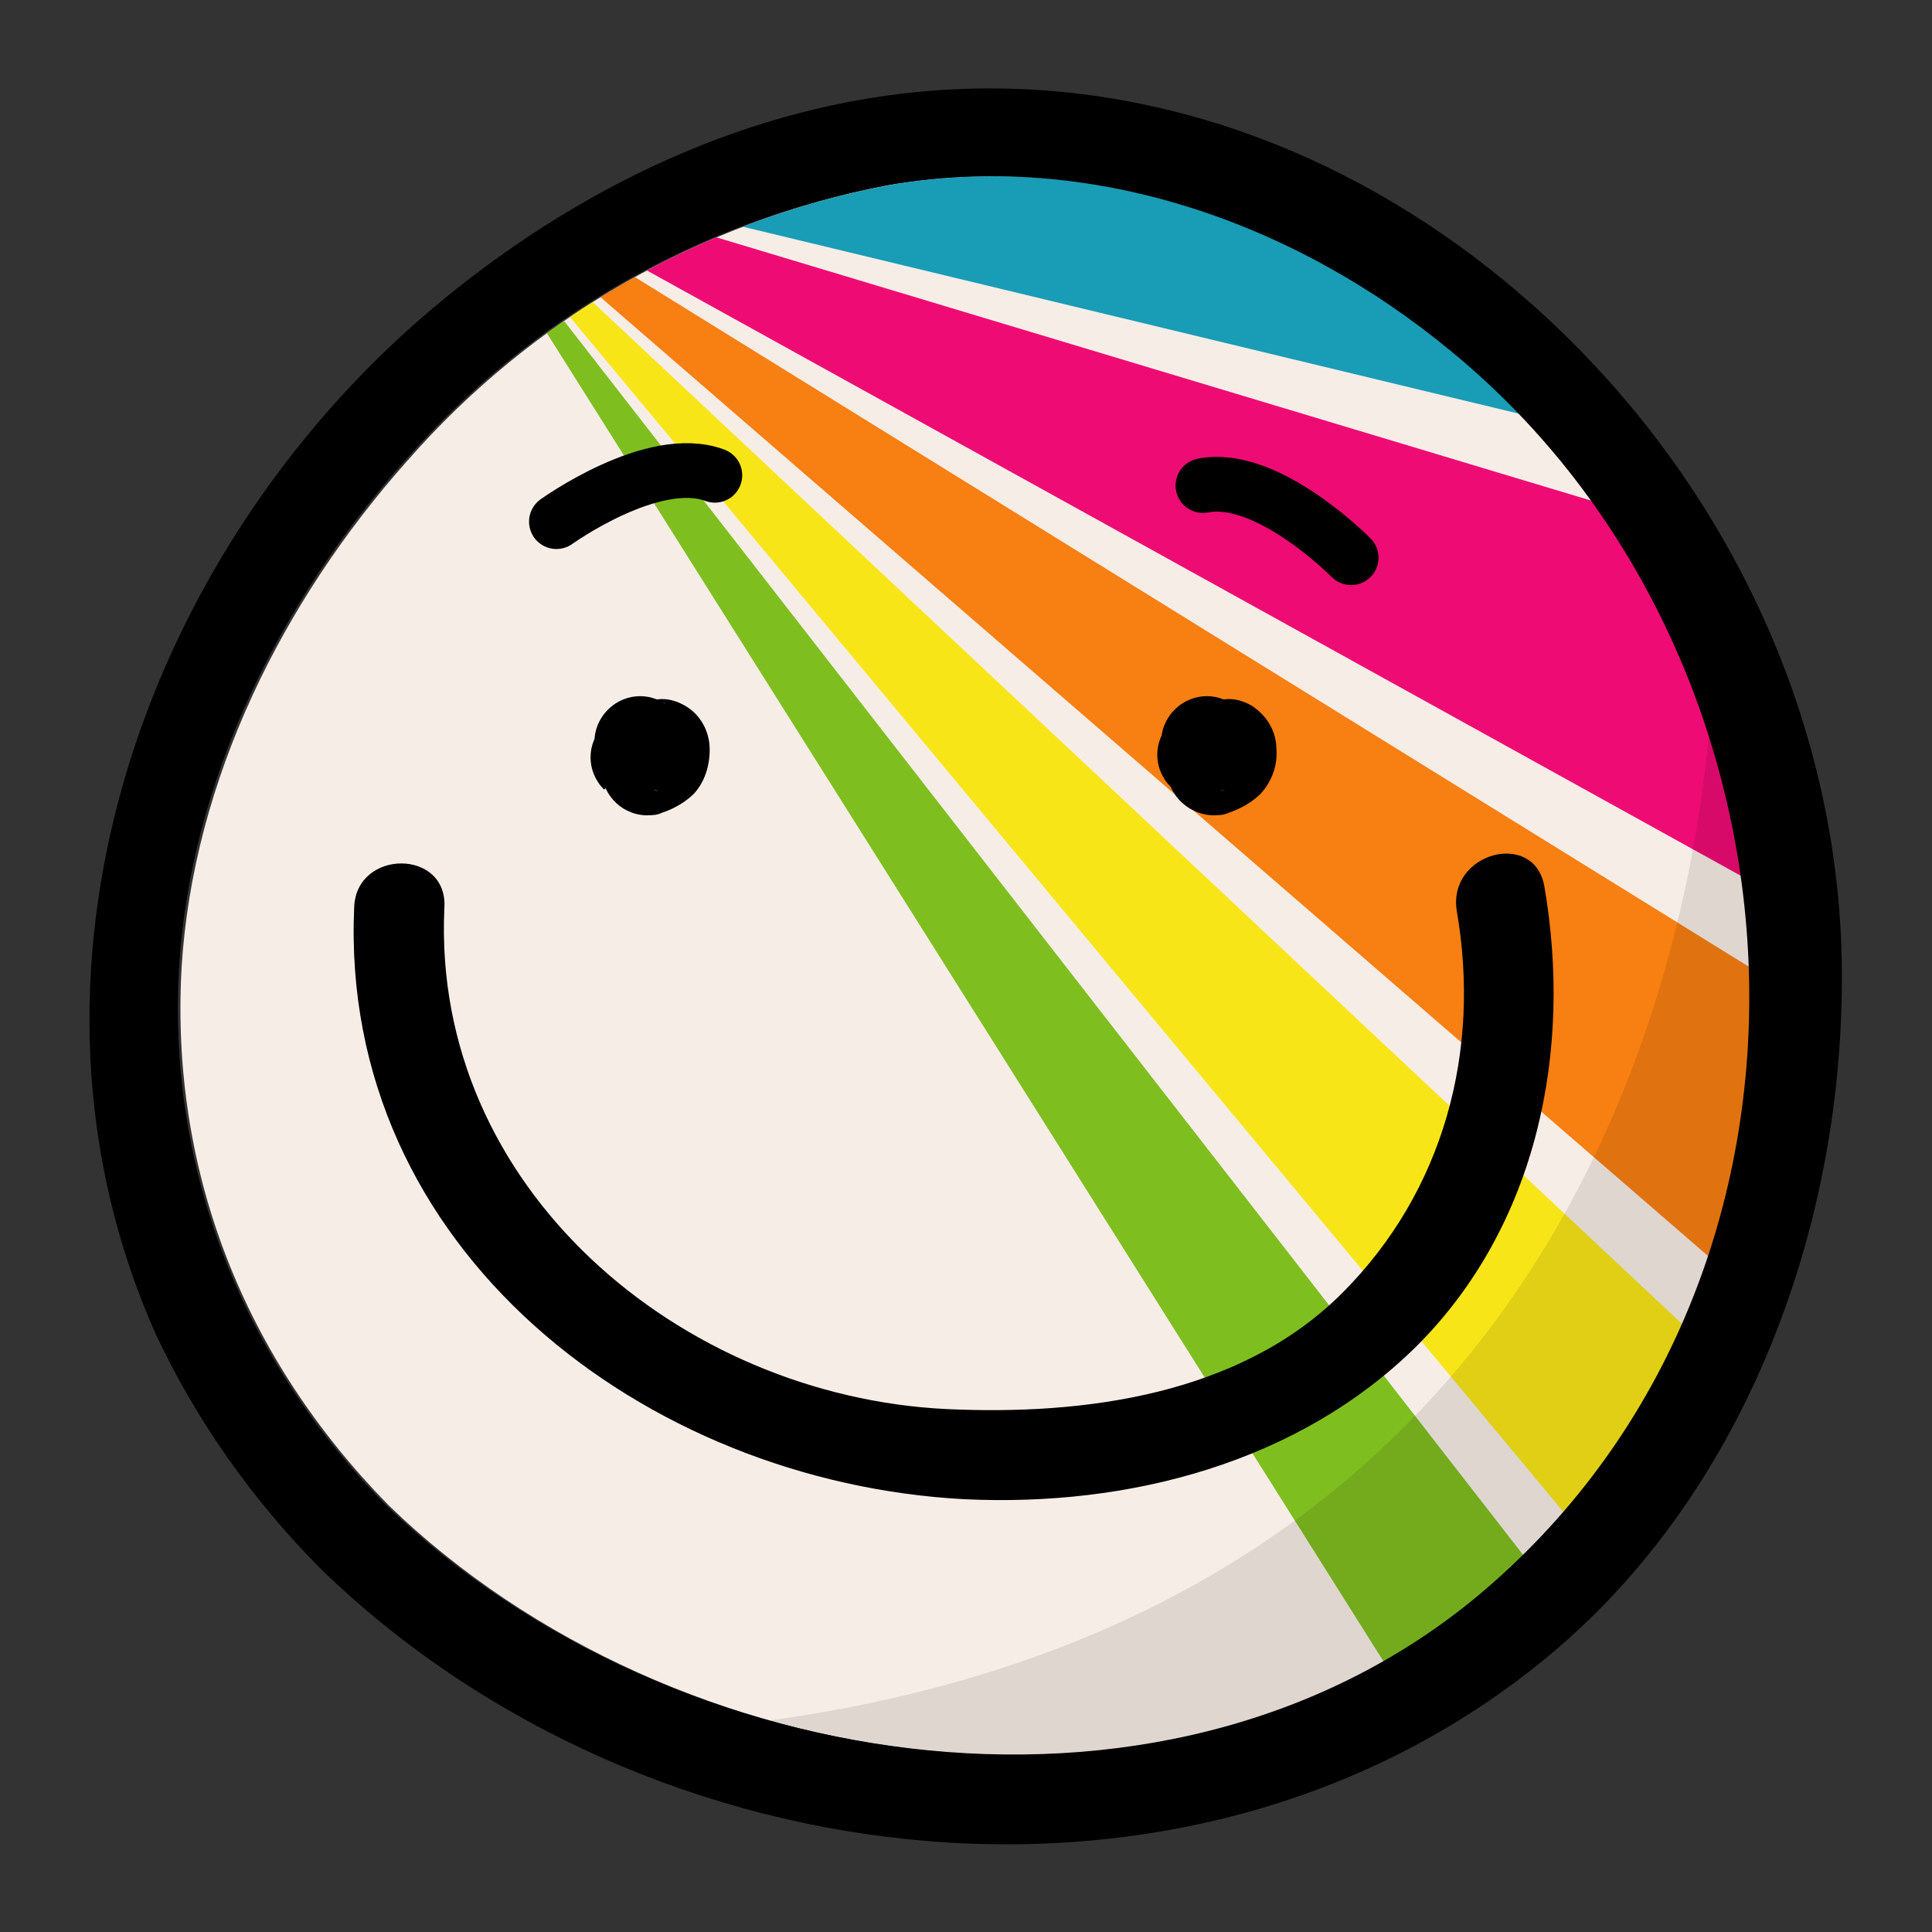
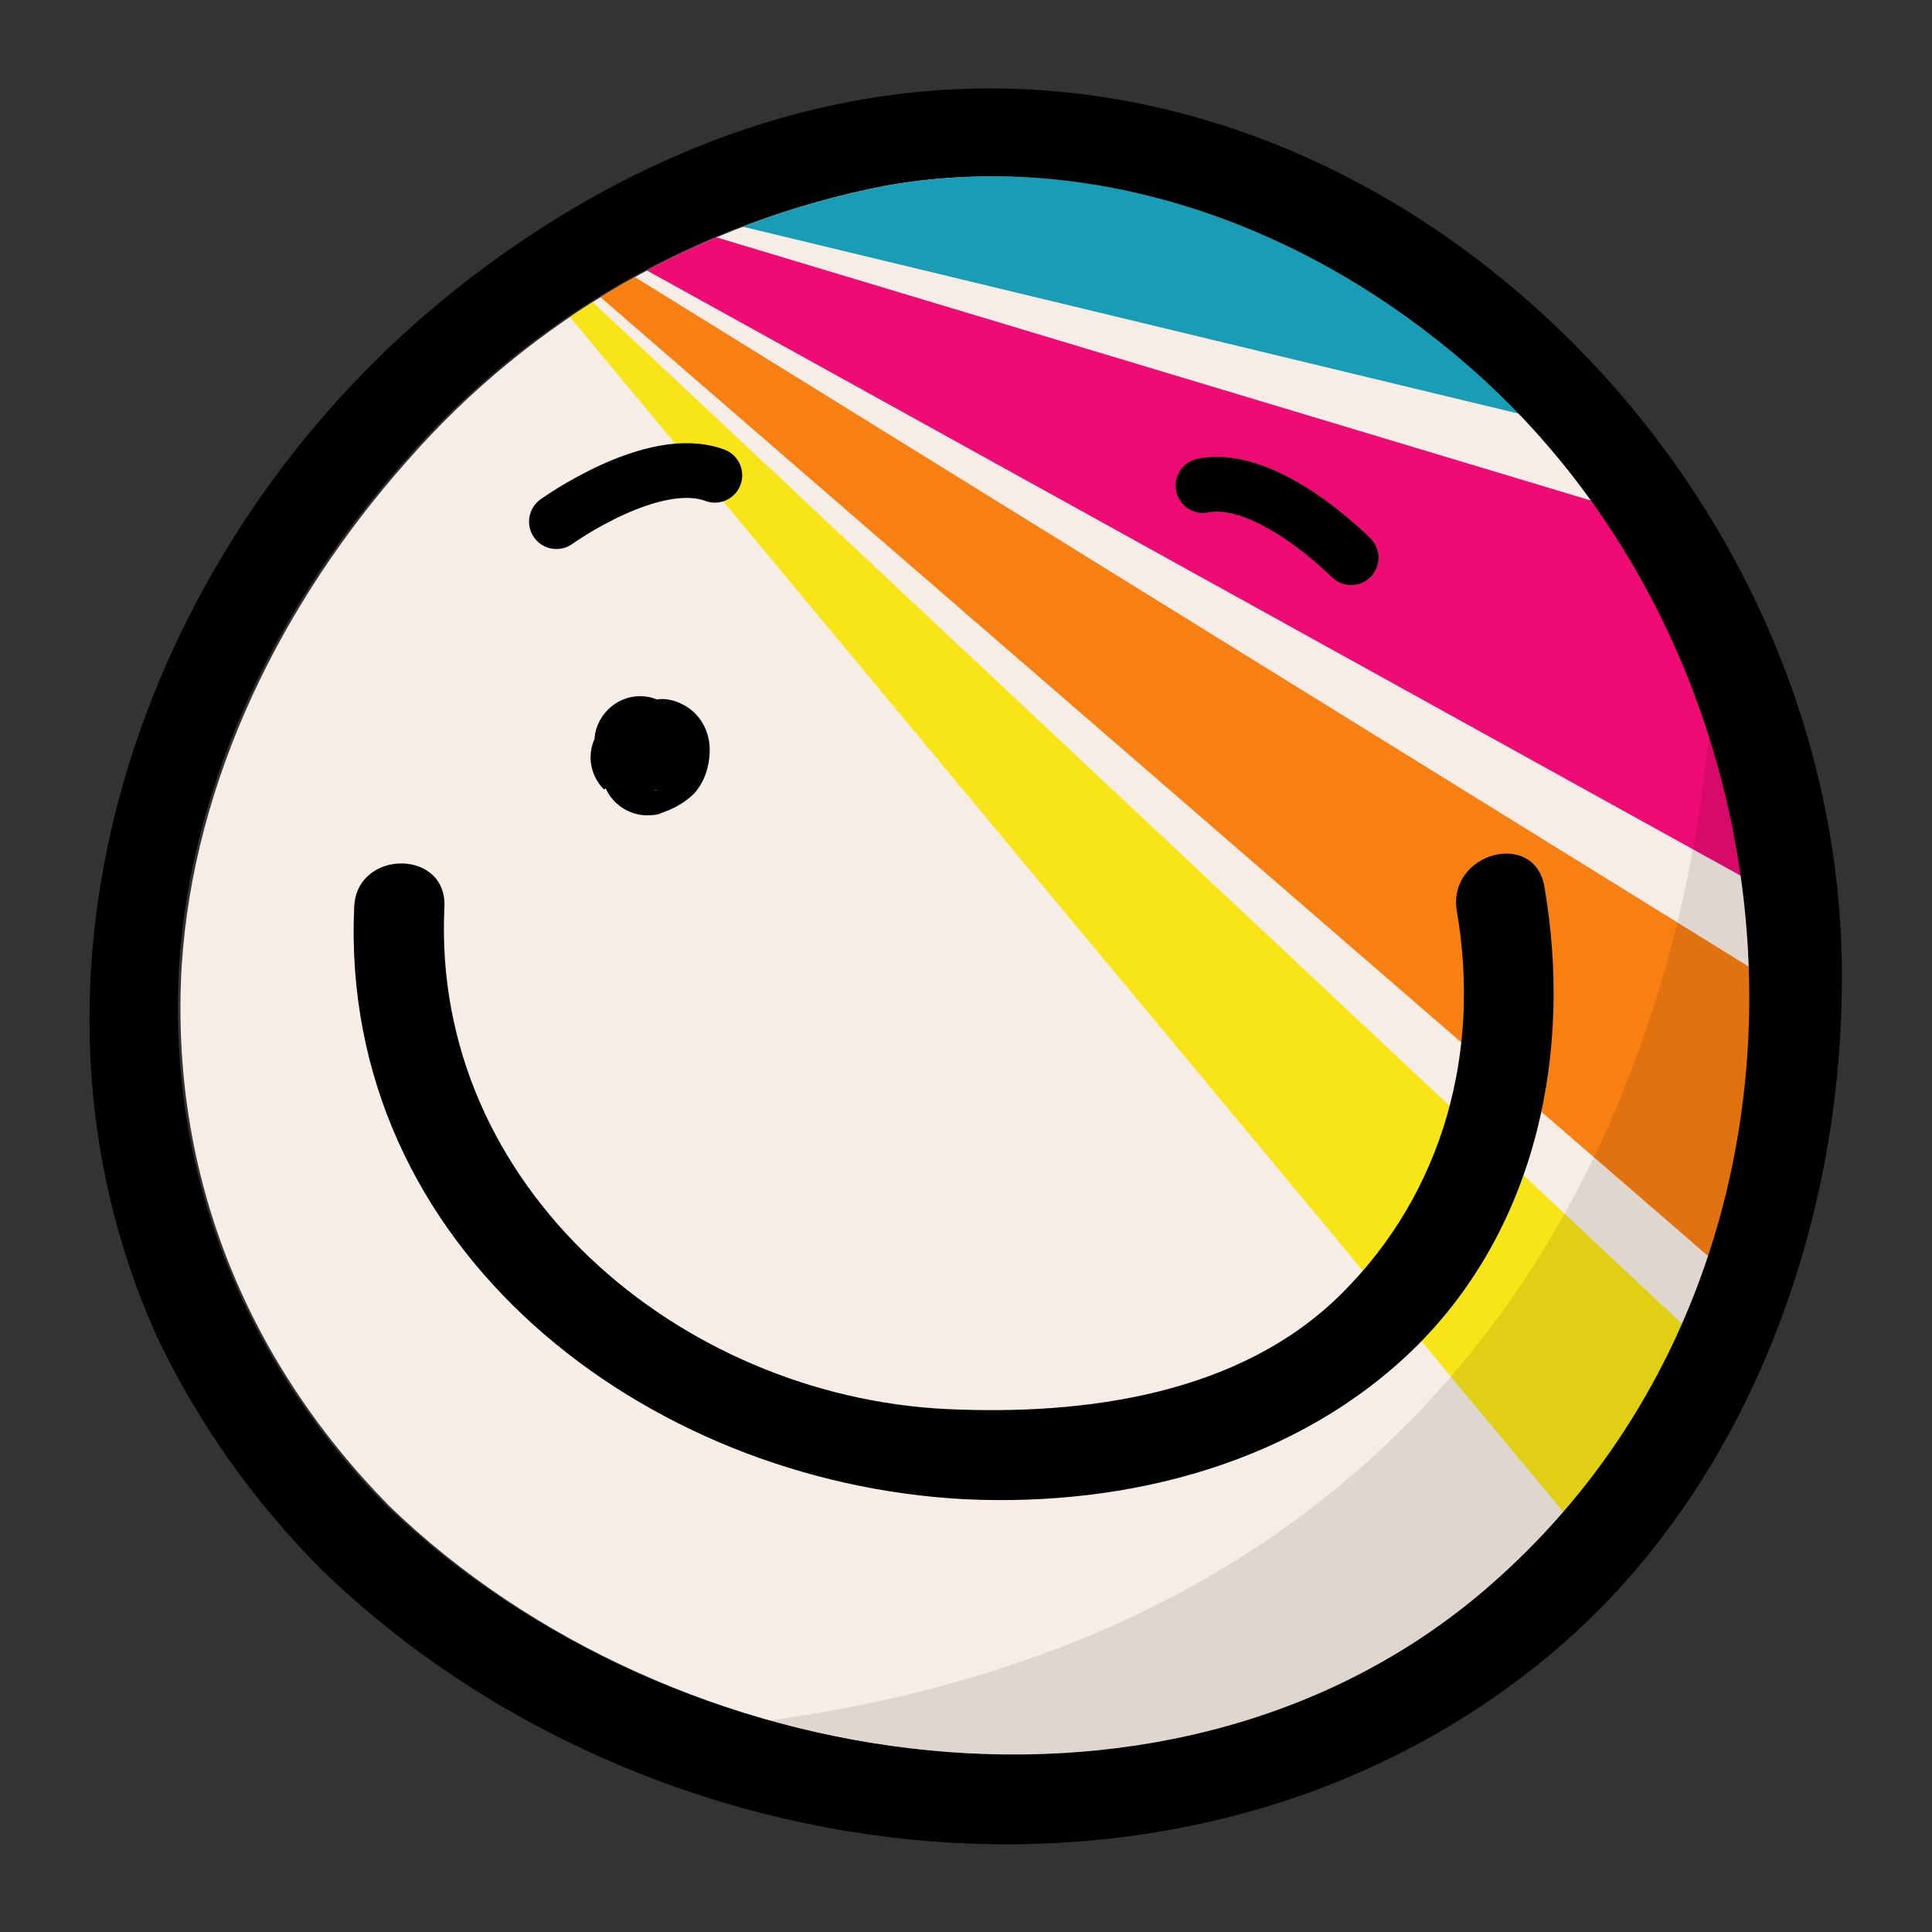
<svg xmlns="http://www.w3.org/2000/svg" xmlns:xlink="http://www.w3.org/1999/xlink" version="1.1" id="Ebene_1" x="0px" y="0px" viewBox="0 0 150 150" style="enable-background:new 0 0 150 150;" xml:space="preserve">
  <rect x="0" y="0" width="150" height="150" fill="#333333" stroke="none" />
  <style type="text/css">
	.st0{fill:#F7EDE7;}
	.st1{clip-path:url(#SVGID_2_);}
	.st2{fill:#199CB5;}
	.st3{fill:#EF0B74;}
	.st4{fill:#F87F11;}
	.st5{fill:#F8E517;}
	.st6{fill:#7FBE1F;}
	.st7{opacity:0.1;enable-background:new    ;}
	.st8{fill:#FFFFFF;stroke:#000000;stroke-width:4.25;stroke-linecap:round;stroke-miterlimit:10;}
</style>
  <g>
    <path class="st0" d="M30.2,116.9C19,105.5,13.2,91,14.1,75.1c0.9-14.6,7.9-28.5,17.5-39.3c9.7-11.1,22.8-18.6,37.3-21.4   c15.9-2.8,31.8,2.8,44,12.9c28.7,23.6,31.7,70.5,3.2,95.6C91.9,144.4,52.2,138.2,30.2,116.9" />
    <g>
      <defs>
        <path id="SVGID_1_" d="M30.2,116.9C19,105.5,13.2,91,14.1,75.1c0.9-14.6,7.9-28.5,17.5-39.3c9.7-11.1,22.8-18.6,37.3-21.4     c15.9-2.8,31.8,2.8,44,12.9c28.7,23.6,31.7,70.5,3.2,95.6C91.9,144.4,52.2,138.2,30.2,116.9" />
      </defs>
      <clipPath id="SVGID_2_">
        <use xlink:href="#SVGID_1_" style="overflow:visible;" />
      </clipPath>
      <g class="st1">
        <polygon class="st2" points="33.6,11.8 138.6,11.8 138.6,37.1    " />
        <polygon class="st3" points="33.6,11.8 138.6,43.4 138.6,69.9    " />
        <polygon class="st4" points="33.6,11.8 138.6,76.8 138.6,102.7    " />
        <polygon class="st5" points="33.6,11.8 138.6,110.3 138.6,138.1    " />
-         <polygon class="st6" points="33.6,11.8 138.6,146.9 138.6,178.5    " />
      </g>
    </g>
    <path d="M25,121.9c25.3,24.5,68.4,29.6,95.9,6.1c14.7-12.6,22-32.6,22.1-51.6c0.2-21.2-10-41.3-26.2-54.6C104.4,11.6,89,5.9,72.9,7   c-14.7,1-28.4,7.7-39.5,17.1C10.8,43.3-0.3,75.8,12.1,103.6C15.3,110.4,19.7,116.6,25,121.9c3.2,3.2,8.1-1.7,5-5   c-11.1-11.3-17-25.9-16.1-41.8c0.9-14.6,7.9-28.5,17.5-39.3c9.7-11.1,22.8-18.6,37.3-21.4c15.9-2.8,31.8,2.8,44,12.9   c28.7,23.6,31.7,70.5,3.2,95.6c-24.2,21.4-63.9,15.3-86-6.1C26.7,113.8,21.8,118.7,25,121.9z" />
    <path d="M47.5,60.8L47.5,60.8L47,60.2c0,0.1,0.1,0.1,0.1,0.2c-0.1-0.3-0.2-0.6-0.4-0.8l0.1,0.2c0-0.3-0.1-0.6-0.1-0.9   c0,0.2,0,0.4,0,0.6c-0.1,2,1.4,3.7,3.4,3.8c0.5,0,0.9,0,1.3-0.2c0.9-0.3,1.8-0.8,2.5-1.5c0.8-0.9,1.2-2.1,1.2-3.4   c0-1.4-0.7-2.7-1.9-3.4c-0.7-0.4-1.4-0.6-2.2-0.5c-0.2,0-0.5,0-0.7,0l0.9,0.1c-0.1,0-0.1,0-0.2-0.1l0.8,0.4l-0.2-0.1l0.7,0.6   l-0.1-0.1c-1.4-1.4-3.6-1.4-5,0s-1.4,3.6,0,5l0,0c0.8,0.8,1.9,1.2,3.1,1.3c0.3,0,0.5-0.1,0.8,0l-0.9-0.1h0.1l-0.8-0.4h0.1l-0.7-0.5   c0,0,0,0,0,0l-0.5-0.7c0,0,0,0,0,0.1l-0.4-0.8c0,0,0,0.1,0,0.1c0-0.3-0.1-0.6-0.1-0.9c0,0.1,0,0.2,0,0.3c0-0.3,0.1-0.6,0.1-0.9   c0,0.3-0.1,0.5-0.2,0.8c0.5-0.7,1.1-1.4,1.6-2.1c-0.3,0.2-0.7,0.4-1,0.6l0.8-0.4c-0.1,0-0.1,0-0.2,0.1l0.9-0.1h-0.1l0.9,0.1l0,0   l0.8,0.4l0,0l0.7,0.6l0,0l0.5,0.7l0,0l0.4,0.8l0,0c0,0.3,0.1,0.6,0.1,0.9c0-0.2,0-0.4,0-0.6c0-1.2-0.4-2.3-1.3-3.1   c-1.4-1.4-3.6-1.4-5,0c-1.4,1.4-1.4,3.6,0,5L47.5,60.8z" />
-     <path d="M91.4,60.8L91.4,60.8c-0.1-0.1-0.3-0.4-0.5-0.6l0.1,0.2l-0.4-0.8c0,0.1,0.1,0.1,0.1,0.2c0-0.3-0.1-0.6-0.1-0.9   c0,0.2,0,0.4,0,0.6c-0.1,2,1.5,3.7,3.5,3.8c0.4,0,0.9,0,1.3-0.2c0.9-0.3,1.8-0.8,2.5-1.5c0.8-0.9,1.3-2.1,1.2-3.4   c0-1.4-0.7-2.6-1.9-3.4c-0.7-0.4-1.4-0.6-2.2-0.5c-0.2,0-0.5,0-0.7,0l0.9,0.1c-0.1,0-0.2,0-0.2-0.1l0.8,0.4l-0.2-0.1l0.7,0.6   l-0.1-0.1c-1.4-1.4-3.6-1.4-5,0s-1.4,3.6,0,5c0.8,0.8,1.9,1.2,3.1,1.3c0.3,0,0.5-0.1,0.8,0l-0.9-0.1h0.1l-0.8-0.4h0.1L93,60.3   c0,0,0,0,0,0l-0.5-0.7v0.1c-0.1-0.3-0.2-0.6-0.3-0.8c0,0,0,0.1,0,0.1L92,58c0,0.1,0,0.2,0,0.3l0.1-0.9c0,0.3-0.1,0.5-0.2,0.8   l1.6-2.1c-0.3,0.2-0.7,0.4-1,0.6l0.8-0.4c-0.1,0-0.1,0.1-0.2,0.1l0.9-0.1h-0.1l0.9,0.1l0,0l0.8,0.4l0,0c0.2,0.2,0.5,0.4,0.7,0.6   l0,0l0.5,0.7l0,0l0.3,0.8l0,0c0,0.3,0.1,0.6,0.1,0.9c0-0.2,0-0.4,0-0.6c0-1.2-0.4-2.3-1.3-3.1c-1.4-1.4-3.6-1.4-5,0s-1.4,3.6,0,5   L91.4,60.8z" />
    <path d="M27.5,70.4c-1.2,26.6,22.6,44.7,47.4,46c12.7,0.6,25.9-2.8,35.1-11.9c9.4-9.4,12.1-23,9.9-35.7c-0.8-4.4-7.5-2.6-6.8,1.9   c1.9,10.9-1,21.8-8.9,29.7s-20,9.5-30.7,9c-20.7-1-40-17.2-39-38.9C34.8,65.9,27.7,65.9,27.5,70.4L27.5,70.4z" />
-     <path class="st7" d="M133,49c0,0,3,78.2-79.7,85.3C159.8,160.7,133,49,133,49z" />
+     <path class="st7" d="M133,49c0,0,3,78.2-79.7,85.3C159.8,160.7,133,49,133,49" />
    <path class="st8" d="M43.2,40.5c0,0,7.5-5.4,12.3-3.6" />
    <path class="st8" d="M104.9,43.3c0,0-6.5-6.6-11.5-5.6" />
  </g>
</svg>